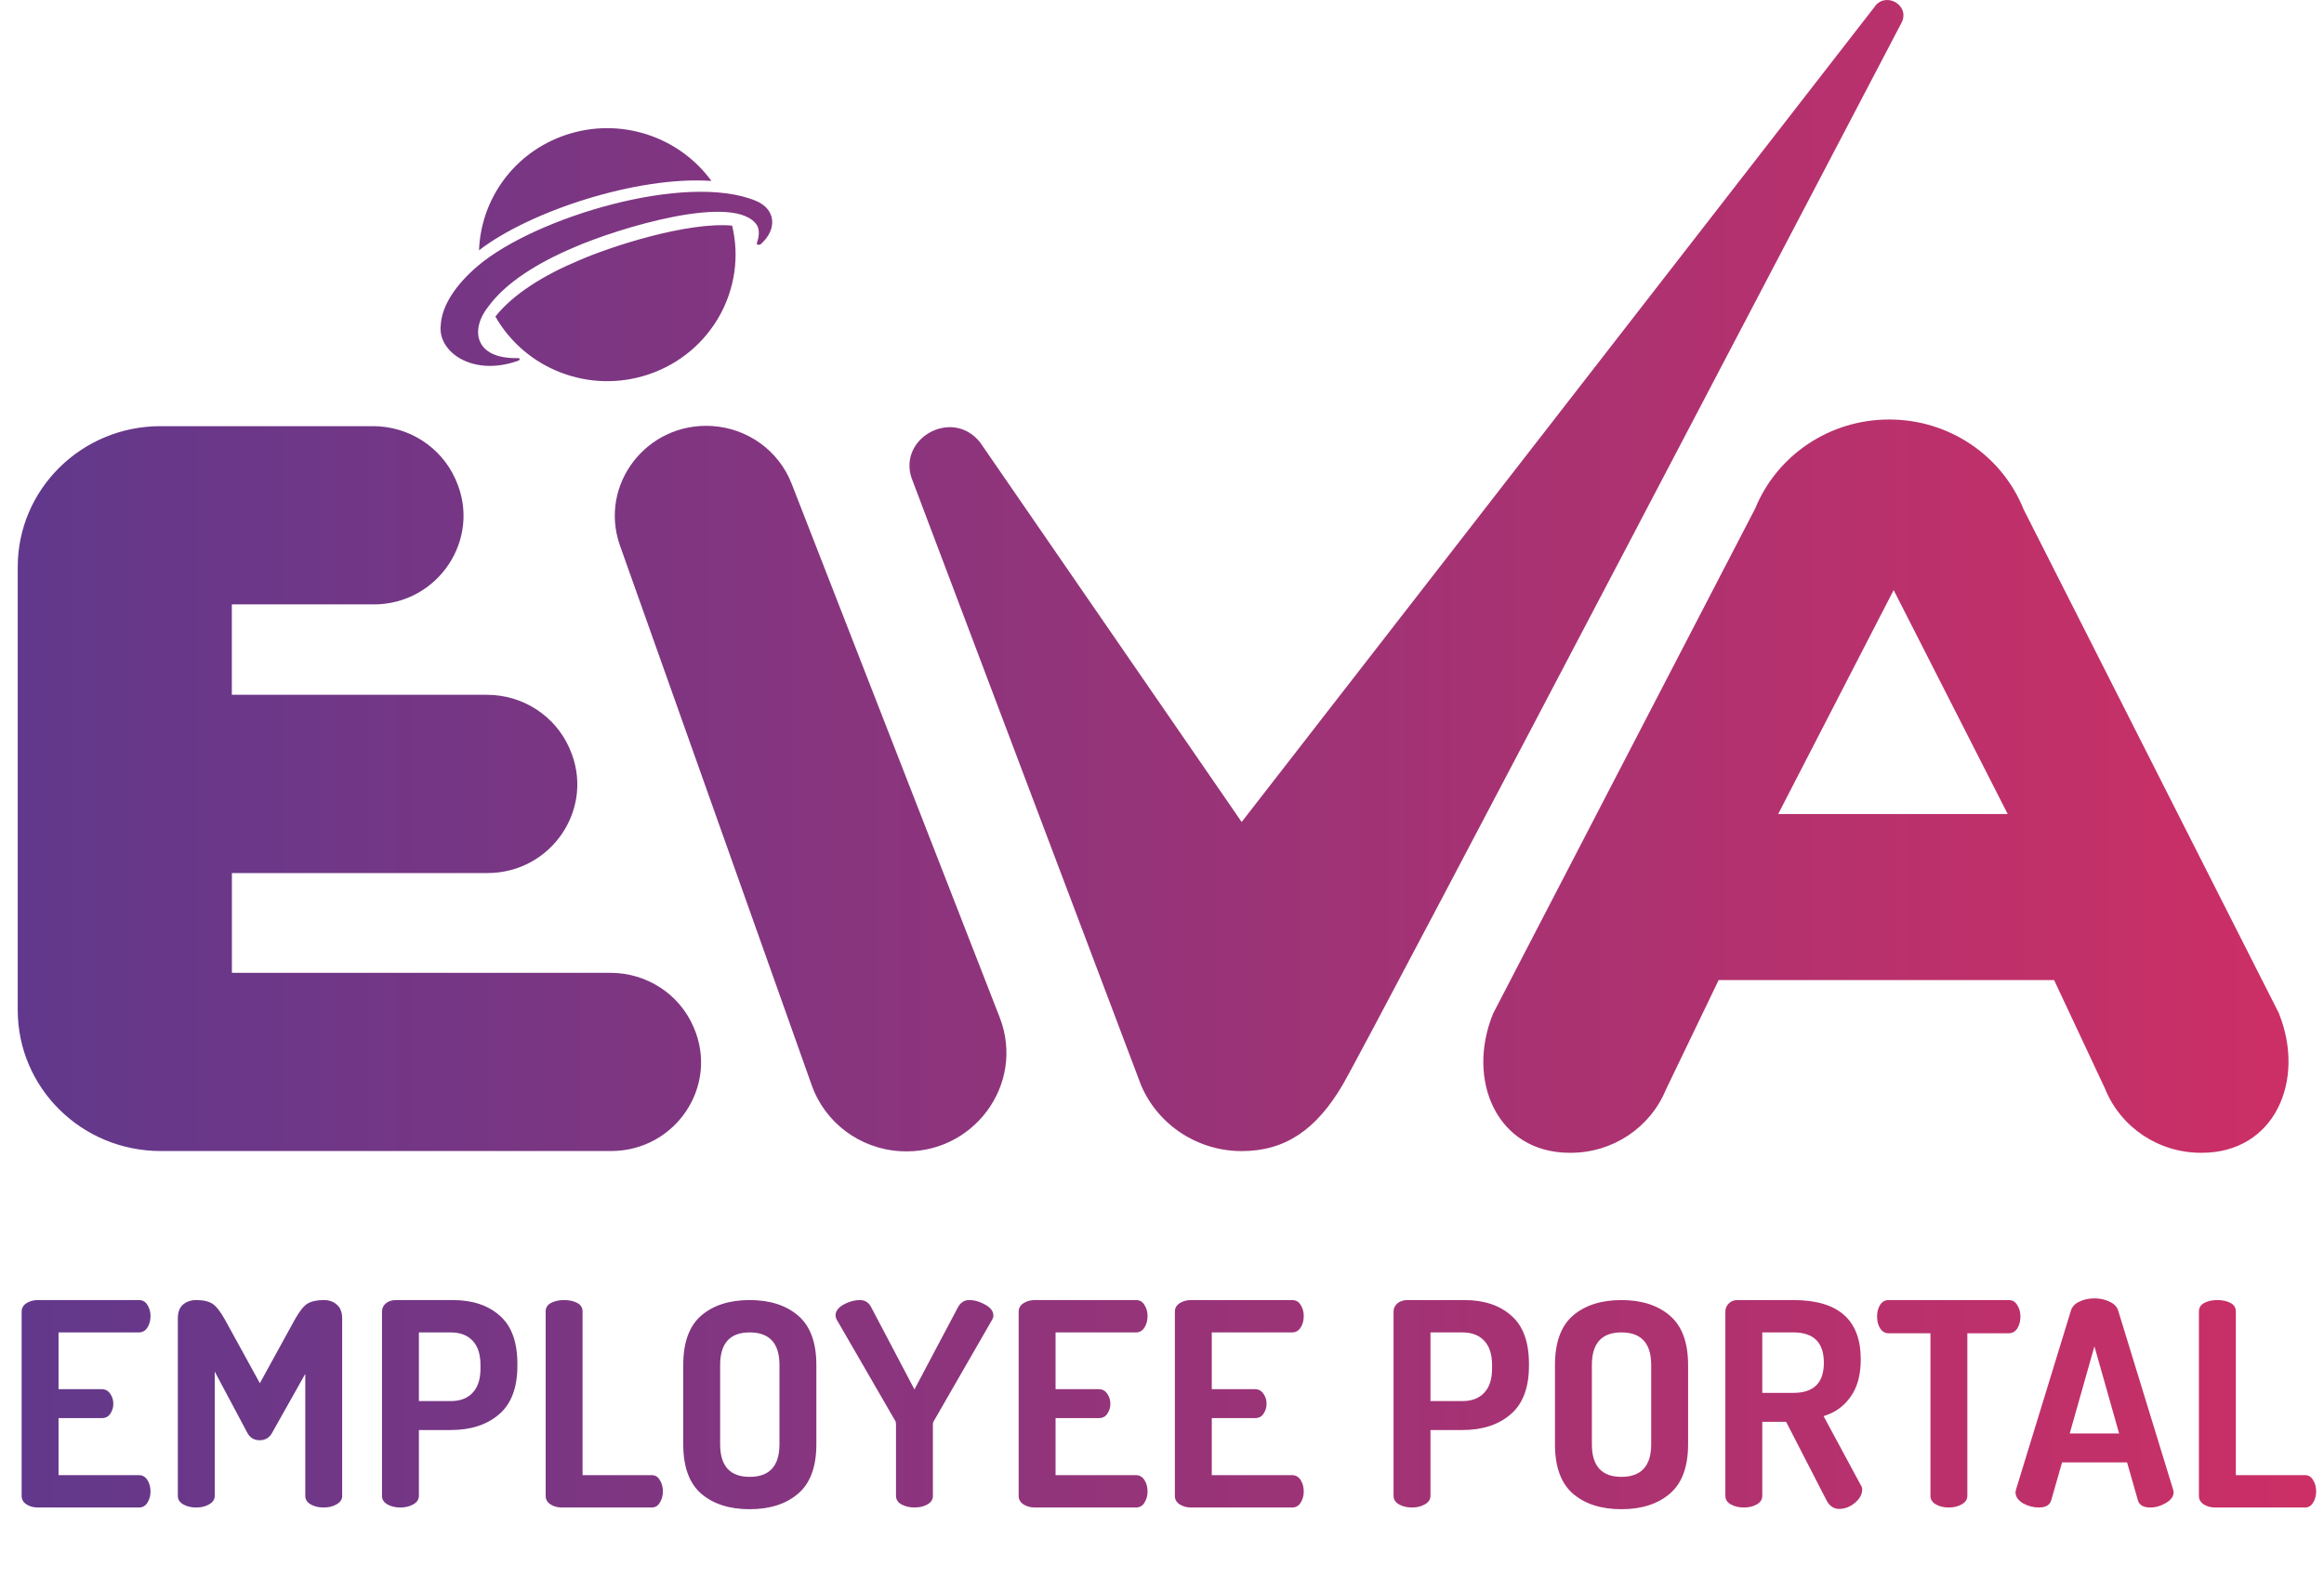
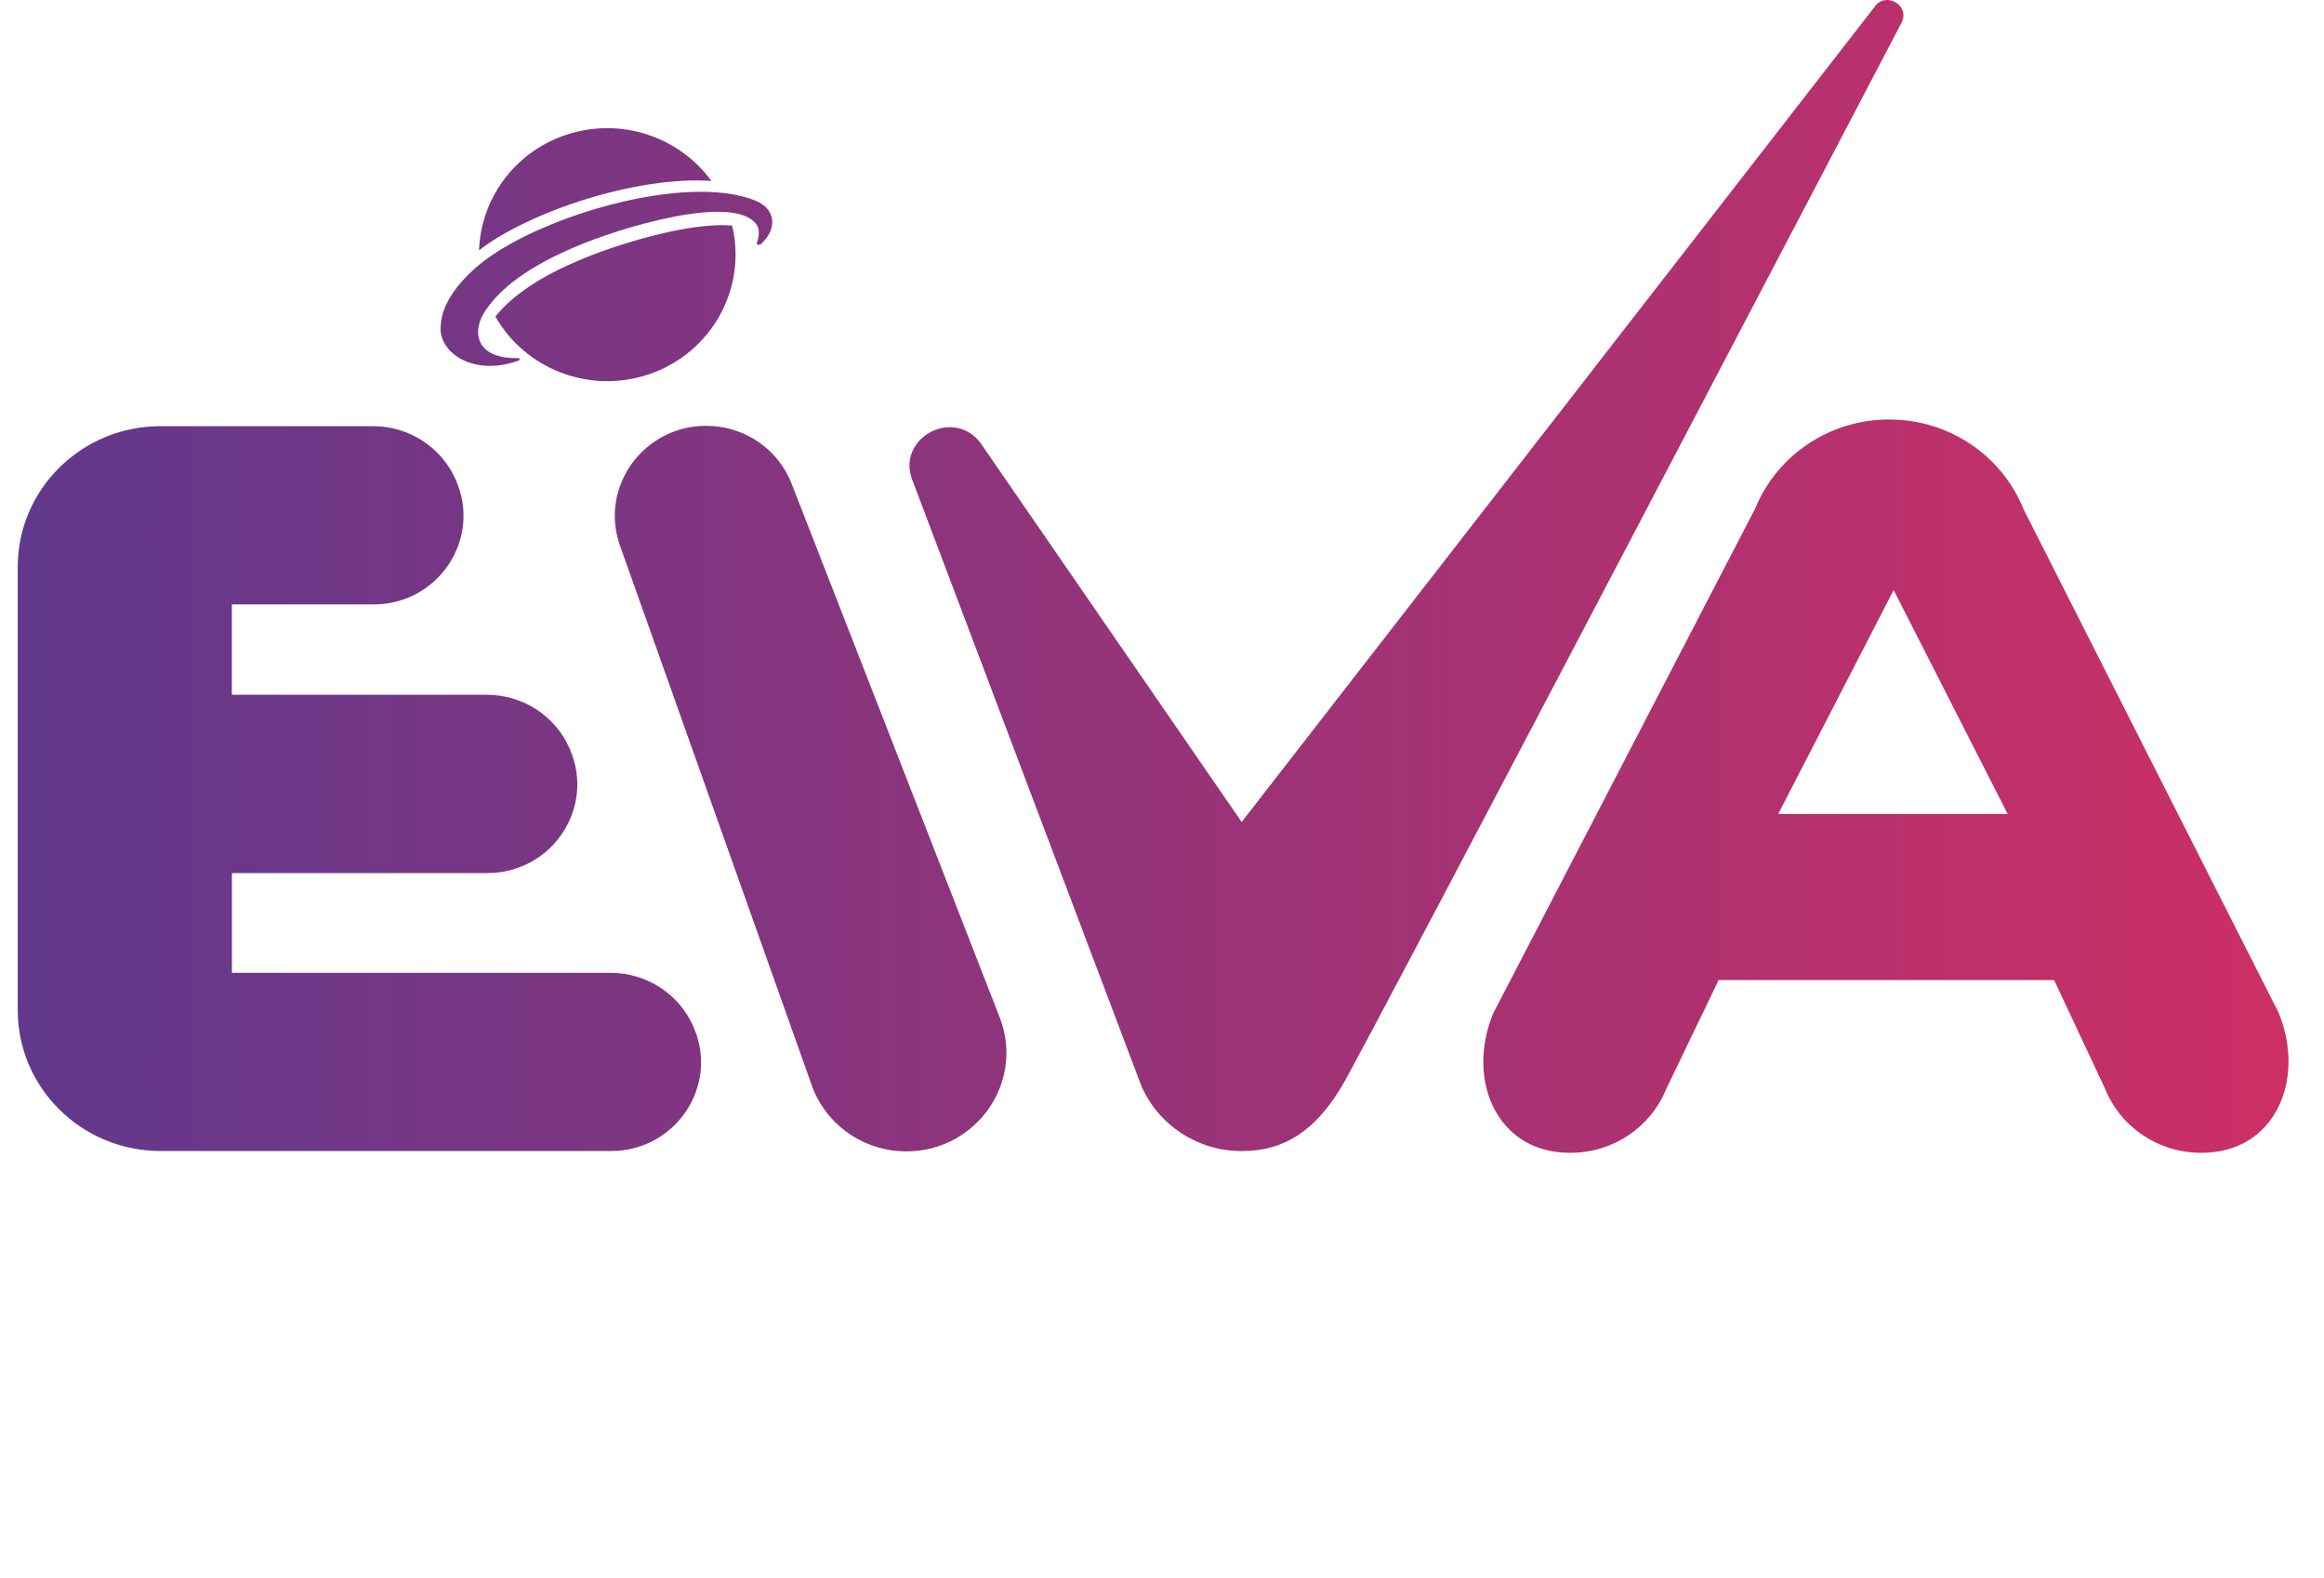
<svg xmlns="http://www.w3.org/2000/svg" width="131" height="89" viewBox="0 0 131 89" fill="none">
-   <path d="M1.22 84.344V73.96C1.22 73.757 1.311 73.597 1.492 73.48C1.673 73.363 1.887 73.304 2.132 73.304H7.828C8.041 73.304 8.201 73.395 8.308 73.576C8.425 73.757 8.484 73.965 8.484 74.2C8.484 74.456 8.425 74.675 8.308 74.856C8.191 75.037 8.031 75.128 7.828 75.128H3.3V78.328H5.732C5.935 78.328 6.095 78.413 6.212 78.584C6.329 78.744 6.388 78.936 6.388 79.16C6.388 79.363 6.329 79.549 6.212 79.72C6.105 79.88 5.945 79.96 5.732 79.96H3.3V83.176H7.828C8.031 83.176 8.191 83.267 8.308 83.448C8.425 83.629 8.484 83.848 8.484 84.104C8.484 84.339 8.425 84.547 8.308 84.728C8.201 84.909 8.041 85 7.828 85H2.132C1.887 85 1.673 84.941 1.492 84.824C1.311 84.707 1.22 84.547 1.22 84.344ZM10.024 84.344V74.344C10.024 73.992 10.12 73.731 10.312 73.56C10.515 73.389 10.766 73.304 11.064 73.304C11.459 73.304 11.763 73.373 11.976 73.512C12.19 73.651 12.424 73.949 12.68 74.408L14.648 77.992L16.616 74.408C16.872 73.949 17.107 73.651 17.32 73.512C17.544 73.373 17.854 73.304 18.248 73.304C18.547 73.304 18.792 73.389 18.984 73.56C19.187 73.731 19.288 73.992 19.288 74.344V84.344C19.288 84.547 19.182 84.707 18.968 84.824C18.766 84.941 18.526 85 18.248 85C17.96 85 17.715 84.941 17.512 84.824C17.31 84.707 17.208 84.547 17.208 84.344V77.464L15.336 80.792C15.187 81.069 14.952 81.208 14.632 81.208C14.323 81.208 14.094 81.069 13.944 80.792L12.104 77.336V84.344C12.104 84.547 11.998 84.707 11.784 84.824C11.582 84.941 11.342 85 11.064 85C10.776 85 10.531 84.941 10.328 84.824C10.126 84.707 10.024 84.547 10.024 84.344ZM21.532 84.344V73.944C21.532 73.773 21.601 73.624 21.74 73.496C21.889 73.368 22.081 73.304 22.316 73.304H25.532C26.631 73.304 27.511 73.597 28.172 74.184C28.833 74.76 29.164 75.667 29.164 76.904V77C29.164 78.248 28.817 79.165 28.124 79.752C27.441 80.339 26.535 80.632 25.404 80.632H23.612V84.344C23.612 84.547 23.505 84.707 23.292 84.824C23.089 84.941 22.849 85 22.572 85C22.284 85 22.038 84.941 21.836 84.824C21.633 84.707 21.532 84.547 21.532 84.344ZM23.612 79H25.404C25.937 79 26.348 78.845 26.636 78.536C26.934 78.227 27.084 77.768 27.084 77.16V76.968C27.084 76.36 26.934 75.901 26.636 75.592C26.348 75.283 25.937 75.128 25.404 75.128H23.612V79ZM30.758 84.344V73.944C30.758 73.731 30.86 73.571 31.062 73.464C31.265 73.357 31.51 73.304 31.798 73.304C32.086 73.304 32.331 73.357 32.534 73.464C32.737 73.571 32.838 73.731 32.838 73.944V83.176H36.742C36.934 83.176 37.084 83.267 37.19 83.448C37.307 83.629 37.366 83.843 37.366 84.088C37.366 84.333 37.307 84.547 37.19 84.728C37.084 84.909 36.934 85 36.742 85H31.67C31.425 85 31.212 84.941 31.03 84.824C30.849 84.707 30.758 84.547 30.758 84.344ZM38.513 81.432V76.968C38.513 75.699 38.849 74.771 39.521 74.184C40.203 73.597 41.115 73.304 42.257 73.304C43.398 73.304 44.31 73.597 44.993 74.184C45.675 74.771 46.017 75.699 46.017 76.968V81.432C46.017 82.701 45.675 83.629 44.993 84.216C44.31 84.803 43.398 85.096 42.257 85.096C41.115 85.096 40.203 84.803 39.521 84.216C38.849 83.629 38.513 82.701 38.513 81.432ZM40.593 81.432C40.593 82.659 41.147 83.272 42.257 83.272C43.377 83.272 43.937 82.659 43.937 81.432V76.968C43.937 75.741 43.377 75.128 42.257 75.128C41.147 75.128 40.593 75.741 40.593 76.968V81.432ZM47.098 74.168C47.098 73.933 47.247 73.731 47.546 73.56C47.855 73.389 48.164 73.304 48.474 73.304C48.762 73.304 48.975 73.443 49.114 73.72L51.546 78.344L53.994 73.72C54.143 73.443 54.351 73.304 54.618 73.304C54.927 73.304 55.231 73.389 55.53 73.56C55.839 73.731 55.994 73.933 55.994 74.168C55.994 74.253 55.978 74.323 55.946 74.376L52.65 80.104C52.607 80.168 52.586 80.237 52.586 80.312V84.344C52.586 84.547 52.484 84.707 52.282 84.824C52.079 84.941 51.834 85 51.546 85C51.268 85 51.023 84.941 50.81 84.824C50.607 84.707 50.506 84.547 50.506 84.344V80.312C50.506 80.216 50.49 80.147 50.458 80.104L47.146 74.376C47.114 74.291 47.098 74.221 47.098 74.168ZM57.421 84.344V73.96C57.421 73.757 57.512 73.597 57.693 73.48C57.875 73.363 58.088 73.304 58.333 73.304H64.029C64.243 73.304 64.403 73.395 64.509 73.576C64.627 73.757 64.685 73.965 64.685 74.2C64.685 74.456 64.627 74.675 64.509 74.856C64.392 75.037 64.232 75.128 64.029 75.128H59.501V78.328H61.933C62.136 78.328 62.296 78.413 62.413 78.584C62.531 78.744 62.589 78.936 62.589 79.16C62.589 79.363 62.531 79.549 62.413 79.72C62.307 79.88 62.147 79.96 61.933 79.96H59.501V83.176H64.029C64.232 83.176 64.392 83.267 64.509 83.448C64.627 83.629 64.685 83.848 64.685 84.104C64.685 84.339 64.627 84.547 64.509 84.728C64.403 84.909 64.243 85 64.029 85H58.333C58.088 85 57.875 84.941 57.693 84.824C57.512 84.707 57.421 84.547 57.421 84.344ZM66.226 84.344V73.96C66.226 73.757 66.316 73.597 66.498 73.48C66.679 73.363 66.892 73.304 67.138 73.304H72.834C73.047 73.304 73.207 73.395 73.314 73.576C73.431 73.757 73.49 73.965 73.49 74.2C73.49 74.456 73.431 74.675 73.314 74.856C73.196 75.037 73.036 75.128 72.834 75.128H68.306V78.328H70.738C70.94 78.328 71.1 78.413 71.218 78.584C71.335 78.744 71.394 78.936 71.394 79.16C71.394 79.363 71.335 79.549 71.218 79.72C71.111 79.88 70.951 79.96 70.738 79.96H68.306V83.176H72.834C73.036 83.176 73.196 83.267 73.314 83.448C73.431 83.629 73.49 83.848 73.49 84.104C73.49 84.339 73.431 84.547 73.314 84.728C73.207 84.909 73.047 85 72.834 85H67.138C66.892 85 66.679 84.941 66.498 84.824C66.316 84.707 66.226 84.547 66.226 84.344ZM78.553 84.344V73.944C78.553 73.773 78.623 73.624 78.761 73.496C78.91 73.368 79.103 73.304 79.337 73.304H82.553C83.652 73.304 84.532 73.597 85.193 74.184C85.855 74.76 86.185 75.667 86.185 76.904V77C86.185 78.248 85.838 79.165 85.145 79.752C84.463 80.339 83.556 80.632 82.425 80.632H80.633V84.344C80.633 84.547 80.526 84.707 80.313 84.824C80.111 84.941 79.871 85 79.593 85C79.305 85 79.06 84.941 78.857 84.824C78.654 84.707 78.553 84.547 78.553 84.344ZM80.633 79H82.425C82.959 79 83.369 78.845 83.657 78.536C83.956 78.227 84.105 77.768 84.105 77.16V76.968C84.105 76.36 83.956 75.901 83.657 75.592C83.369 75.283 82.959 75.128 82.425 75.128H80.633V79ZM87.651 81.432V76.968C87.651 75.699 87.987 74.771 88.659 74.184C89.342 73.597 90.254 73.304 91.395 73.304C92.537 73.304 93.449 73.597 94.131 74.184C94.814 74.771 95.155 75.699 95.155 76.968V81.432C95.155 82.701 94.814 83.629 94.131 84.216C93.449 84.803 92.537 85.096 91.395 85.096C90.254 85.096 89.342 84.803 88.659 84.216C87.987 83.629 87.651 82.701 87.651 81.432ZM89.731 81.432C89.731 82.659 90.286 83.272 91.395 83.272C92.515 83.272 93.075 82.659 93.075 81.432V76.968C93.075 75.741 92.515 75.128 91.395 75.128C90.286 75.128 89.731 75.741 89.731 76.968V81.432ZM97.256 84.344V73.944C97.256 73.773 97.32 73.624 97.448 73.496C97.576 73.368 97.736 73.304 97.928 73.304H101.096C103.624 73.304 104.888 74.419 104.888 76.648C104.888 77.523 104.696 78.227 104.312 78.76C103.938 79.293 103.432 79.656 102.792 79.848L104.888 83.736C104.941 83.8 104.968 83.885 104.968 83.992C104.968 84.259 104.829 84.509 104.552 84.744C104.274 84.968 103.981 85.08 103.672 85.08C103.362 85.08 103.122 84.915 102.952 84.584L100.68 80.168H99.336V84.344C99.336 84.547 99.234 84.707 99.032 84.824C98.829 84.941 98.584 85 98.296 85C98.018 85 97.773 84.941 97.56 84.824C97.357 84.707 97.256 84.547 97.256 84.344ZM99.336 78.536H101.096C102.237 78.536 102.808 77.971 102.808 76.84C102.808 75.699 102.237 75.128 101.096 75.128H99.336V78.536ZM105.808 74.232C105.808 73.987 105.861 73.773 105.968 73.592C106.085 73.4 106.25 73.304 106.464 73.304H113.232C113.445 73.304 113.605 73.4 113.712 73.592C113.829 73.773 113.888 73.987 113.888 74.232C113.888 74.488 113.829 74.712 113.712 74.904C113.594 75.085 113.434 75.176 113.232 75.176H110.896V84.344C110.896 84.547 110.789 84.707 110.576 84.824C110.373 84.941 110.133 85 109.856 85C109.568 85 109.322 84.941 109.12 84.824C108.917 84.707 108.816 84.547 108.816 84.344V75.176H106.464C106.261 75.176 106.101 75.085 105.984 74.904C105.866 74.723 105.808 74.499 105.808 74.232ZM113.611 84.136C113.611 84.115 113.622 84.061 113.643 83.976L116.731 73.912C116.795 73.688 116.95 73.517 117.195 73.4C117.451 73.272 117.739 73.208 118.059 73.208C118.379 73.208 118.667 73.272 118.923 73.4C119.179 73.517 119.339 73.688 119.403 73.912L122.491 83.976C122.512 84.061 122.523 84.115 122.523 84.136C122.523 84.371 122.379 84.573 122.091 84.744C121.803 84.915 121.51 85 121.211 85C120.816 85 120.582 84.861 120.507 84.584L119.899 82.456H116.235L115.627 84.584C115.552 84.861 115.318 85 114.923 85C114.614 85 114.315 84.92 114.027 84.76C113.75 84.589 113.611 84.381 113.611 84.136ZM116.667 80.824H119.451L118.059 75.912L116.667 80.824ZM123.95 84.344V73.944C123.95 73.731 124.051 73.571 124.254 73.464C124.457 73.357 124.702 73.304 124.99 73.304C125.278 73.304 125.523 73.357 125.726 73.464C125.929 73.571 126.03 73.731 126.03 73.944V83.176H129.934C130.126 83.176 130.275 83.267 130.382 83.448C130.499 83.629 130.558 83.843 130.558 84.088C130.558 84.333 130.499 84.547 130.382 84.728C130.275 84.909 130.126 85 129.934 85H124.862C124.617 85 124.403 84.941 124.222 84.824C124.041 84.707 123.95 84.547 123.95 84.344Z" fill="url(#paint0_linear_328_596)" />
  <path d="M69.99 46.349L105.643 0.418C106.225 -0.495 107.64 0.231 107.215 1.227C107.215 1.227 77.125 58.732 75.662 61.204C74.198 63.676 72.464 64.904 69.994 64.904C67.524 64.904 65.292 63.449 64.326 61.204L51.458 27.147C50.447 24.795 53.645 22.929 55.246 24.942L69.994 46.353L69.99 46.349ZM40.142 24.021C36.467 23.79 33.738 27.319 34.943 30.751L45.749 61.172C46.493 63.294 48.45 64.765 50.722 64.908C54.825 65.168 57.821 61.157 56.353 57.369L44.625 27.279C43.906 25.421 42.155 24.149 40.142 24.021ZM21.052 34.077H13.068V39.176H27.448C29.469 39.176 31.3 40.36 32.101 42.194L32.121 42.242C33.569 45.543 31.114 49.227 27.468 49.227H13.072V54.853H34.422C36.455 54.853 38.294 56.053 39.091 57.899L39.111 57.947C40.53 61.244 38.076 64.9 34.442 64.9H9.057C4.606 64.9 1 61.344 1 56.954V31.967C1 27.582 4.602 24.029 9.049 24.029H21.032C23.037 24.029 24.856 25.197 25.669 27.008L25.689 27.055C27.173 30.361 24.719 34.081 21.052 34.081V34.077ZM128.472 57.161L114.072 28.73C112.847 25.668 109.847 23.654 106.508 23.654H106.476C103.161 23.654 100.177 25.64 98.936 28.674L84.164 57.15C82.627 60.905 84.378 65 88.485 65H88.538C90.899 65 93.021 63.589 93.907 61.432L96.878 55.26H115.786L118.656 61.38C119.534 63.565 121.676 65 124.062 65H124.114C128.214 65 129.972 60.925 128.468 57.166L128.472 57.161ZM100.234 45.898L106.742 33.271L113.17 45.898H100.238H100.234ZM40.102 10.202C38.286 7.706 34.967 6.566 31.875 7.615C28.96 8.603 27.104 11.247 27.003 14.113C29.841 11.917 35.925 9.911 40.102 10.202ZM32.582 14.704C30.674 15.509 28.936 16.569 27.925 17.849C29.602 20.8 33.221 22.243 36.58 21.103C40.126 19.899 42.115 16.247 41.27 12.722C38.776 12.491 34.417 13.894 32.586 14.704H32.582ZM29.134 20.365C26.595 21.238 24.666 19.811 24.844 18.348C24.897 17.195 25.75 15.995 26.951 14.979C30.185 12.252 38.67 9.696 42.604 11.322C43.732 11.789 43.813 12.905 42.931 13.723C42.891 13.778 42.798 13.822 42.717 13.798C42.669 13.787 42.648 13.755 42.661 13.719C42.778 13.376 42.826 13.029 42.693 12.738C41.537 10.788 34.737 12.901 32.327 13.962C30.342 14.803 28.531 15.916 27.541 17.267C26.486 18.571 26.732 20.25 29.19 20.19C29.364 20.202 29.303 20.329 29.138 20.365H29.134Z" fill="url(#paint1_linear_328_596)" />
  <defs>
    <linearGradient id="paint0_linear_328_596" x1="-8.881e-07" y1="78.787" x2="131" y2="78.787" gradientUnits="userSpaceOnUse">
      <stop stop-color="#61388C" />
      <stop offset="1" stop-color="#CC2F65" />
    </linearGradient>
    <linearGradient id="paint1_linear_328_596" x1="1" y1="31.808" x2="129" y2="31.808" gradientUnits="userSpaceOnUse">
      <stop stop-color="#61388C" />
      <stop offset="1" stop-color="#CC2F65" />
    </linearGradient>
  </defs>
</svg>